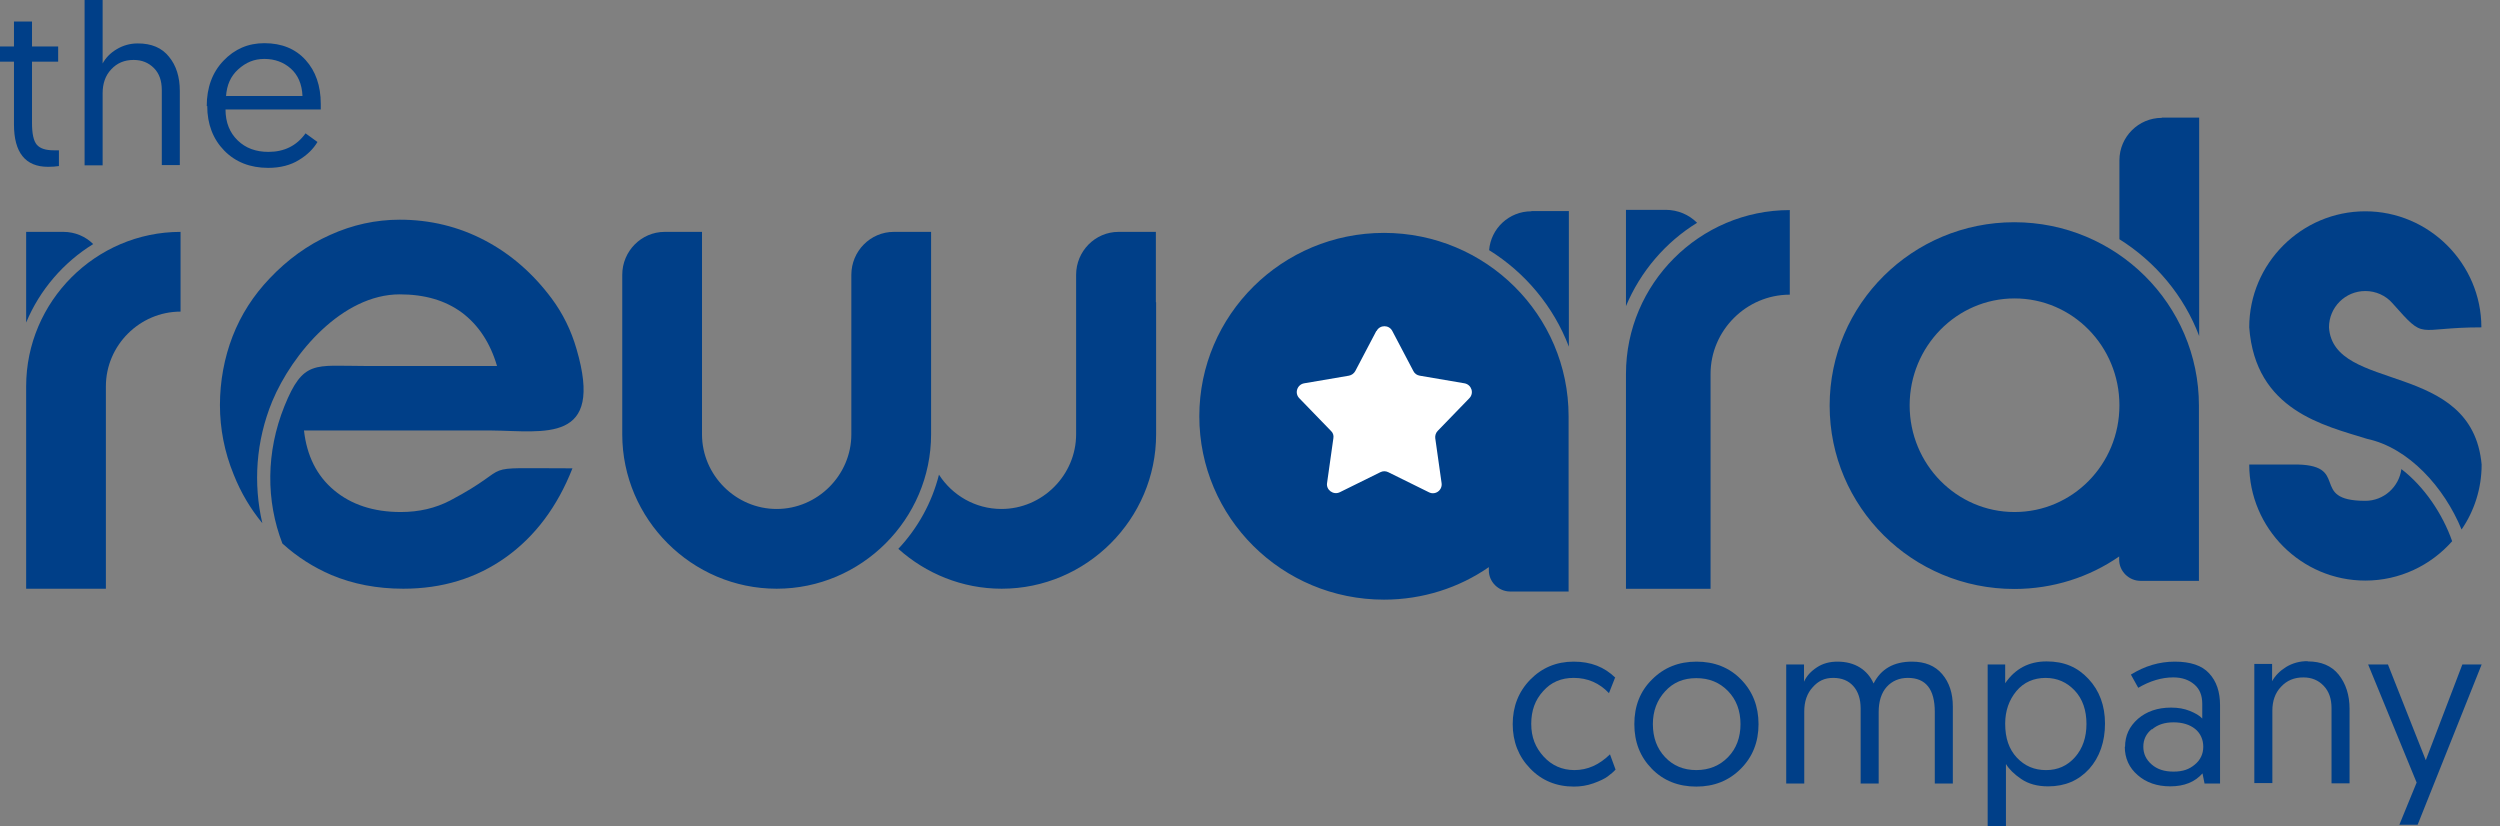
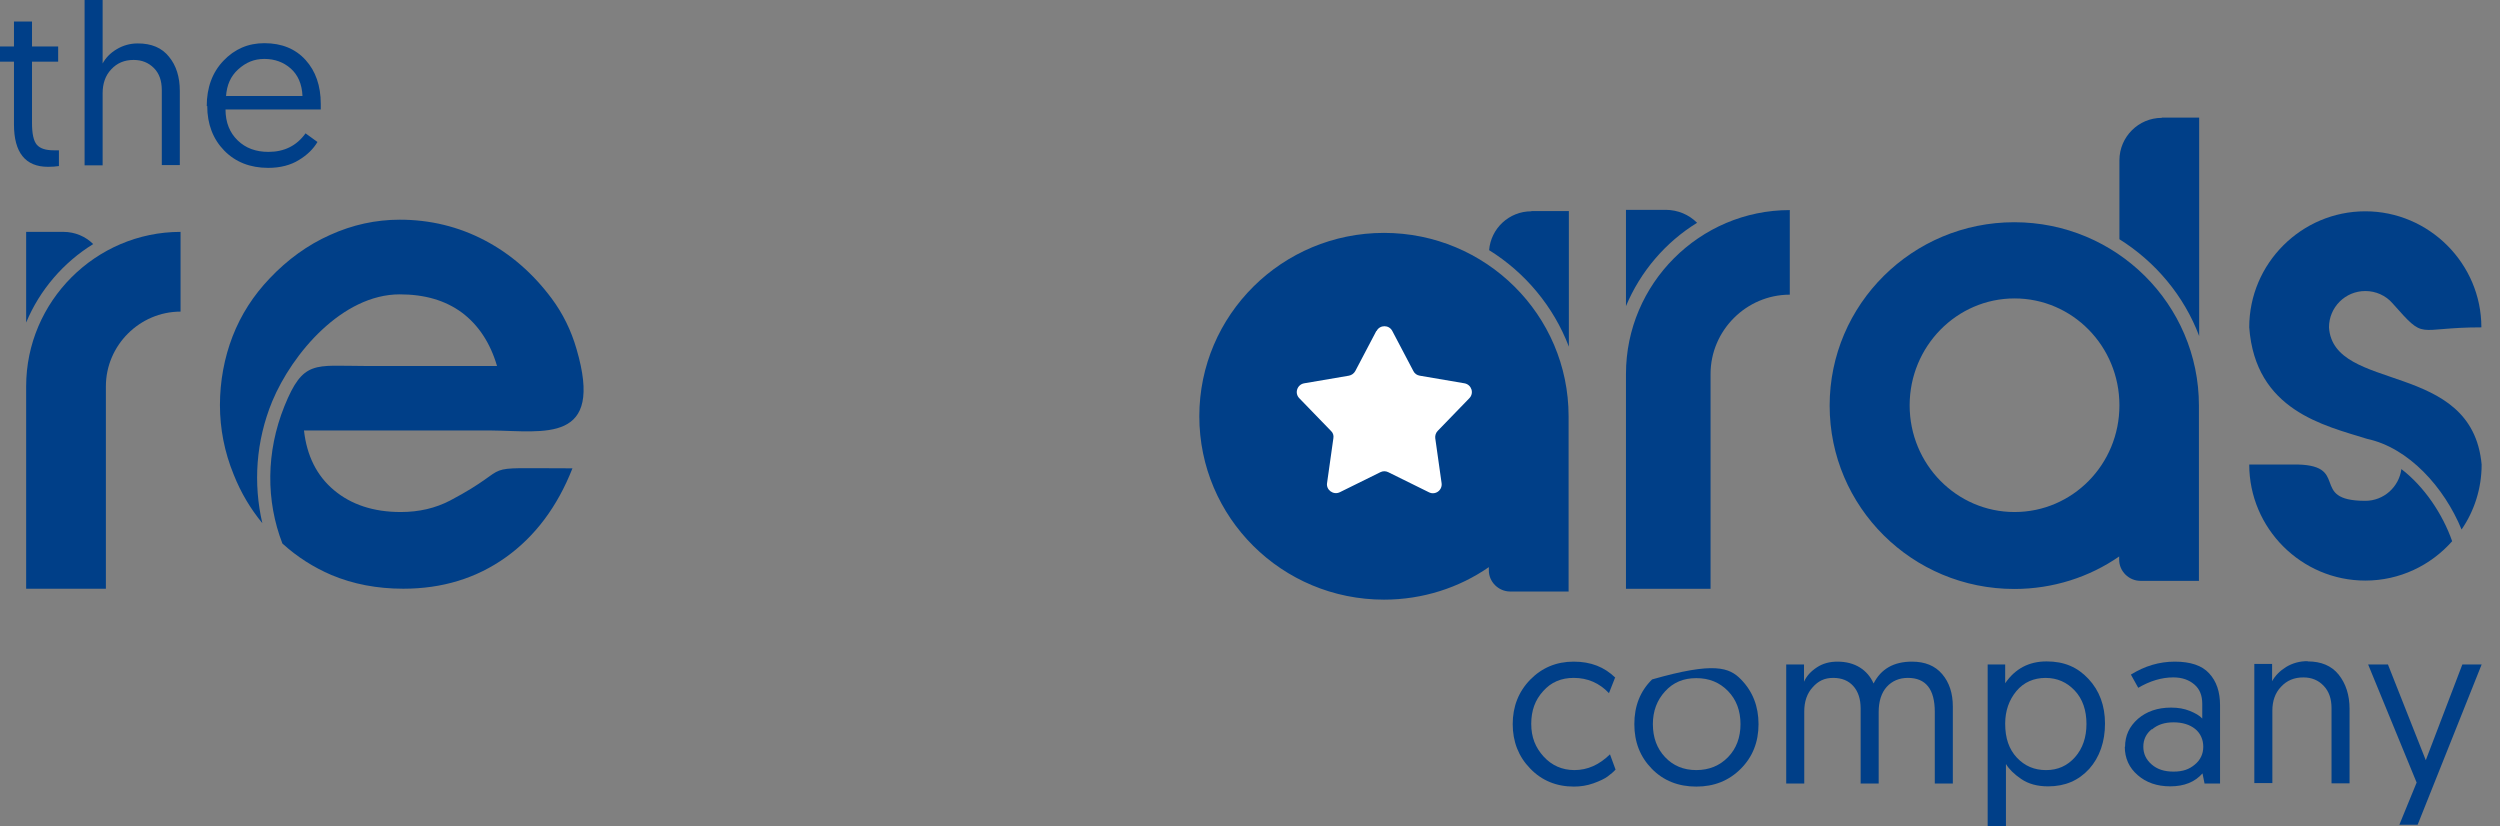
<svg xmlns="http://www.w3.org/2000/svg" width="121" height="40" viewBox="0 0 121 40" fill="none">
  <rect x="0" y="0" width="121" height="40" fill="#808080" stroke="none" />
  <path fill-rule="evenodd" clip-rule="evenodd" d="M24.056 17.713C23.724 16.582 23.146 15.722 22.359 15.132C21.56 14.542 20.565 14.247 19.348 14.247C16.57 14.247 14.148 17.099 13.177 19.422C12.378 21.364 12.255 23.417 12.697 25.322C12.12 24.622 11.652 23.835 11.308 22.962C10.866 21.881 10.645 20.75 10.645 19.606C10.645 18.463 10.854 17.32 11.259 16.275C11.665 15.23 12.267 14.296 13.054 13.472C13.914 12.563 14.898 11.85 15.979 11.37C17.061 10.879 18.192 10.633 19.348 10.633C20.811 10.633 22.187 10.965 23.453 11.629C24.72 12.292 25.801 13.239 26.699 14.444C27.239 15.169 27.645 15.992 27.903 16.89C29.256 21.499 26.342 20.86 23.798 20.836H14.713C14.849 22.053 15.328 23.024 16.164 23.724C17 24.425 18.081 24.782 19.397 24.782C20.282 24.782 21.069 24.597 21.782 24.228C25.162 22.446 22.753 22.667 27.707 22.667C26.981 24.511 25.912 25.949 24.486 26.97C23.06 27.99 21.401 28.494 19.52 28.494C18.254 28.494 17.098 28.273 16.041 27.83C15.181 27.461 14.382 26.957 13.668 26.306C12.87 24.241 12.87 21.881 13.767 19.656C14.677 17.406 15.23 17.713 17.627 17.713H24.068H24.056Z" fill="#003F88" />
  <path fill-rule="evenodd" clip-rule="evenodd" d="M106.44 28.113H103.601C103.035 28.113 102.568 27.646 102.568 27.093V26.933C101.13 27.929 99.372 28.506 97.491 28.506C92.55 28.506 88.555 24.536 88.555 19.631C88.555 14.726 92.562 10.756 97.491 10.756C102.421 10.756 106.428 14.726 106.428 19.631V28.125L106.44 28.113ZM104.633 5.691H106.44V16.263C105.703 14.309 104.326 12.674 102.58 11.579V7.757C102.58 6.626 103.502 5.704 104.633 5.704V5.691ZM97.504 14.444C100.306 14.444 102.58 16.755 102.58 19.619C102.58 22.483 100.306 24.782 97.504 24.782C94.701 24.782 92.427 22.471 92.427 19.619C92.427 16.767 94.701 14.444 97.504 14.444Z" fill="#003F88" />
  <path fill-rule="evenodd" clip-rule="evenodd" d="M1.266 28.494H5.125V18.697C5.125 16.717 6.76 15.082 8.739 15.082V11.223C4.634 11.223 1.266 14.591 1.266 18.697V28.494ZM1.266 15.611V11.223H3.073C3.626 11.223 4.142 11.444 4.511 11.813C3.073 12.698 1.917 14.038 1.266 15.611Z" fill="#003F88" />
  <path fill-rule="evenodd" clip-rule="evenodd" d="M78.697 28.497H82.791V18.097C82.791 15.995 84.524 14.262 86.626 14.262V10.168C82.262 10.168 78.697 13.733 78.697 18.097V28.497ZM78.697 14.815V10.156H80.615C81.205 10.156 81.746 10.39 82.139 10.783C80.603 11.73 79.398 13.143 78.697 14.815Z" fill="#003F88" />
  <path fill-rule="evenodd" clip-rule="evenodd" d="M114.481 28.1C111.383 28.1 108.863 25.568 108.863 22.482H110.953C113.879 22.433 111.666 24.24 114.481 24.24C115.378 24.24 116.116 23.564 116.227 22.703C117.333 23.552 118.218 24.867 118.685 26.195C117.652 27.362 116.153 28.1 114.481 28.1ZM114.567 21.241C112.477 20.589 109.158 19.864 108.863 15.844C108.863 12.746 111.396 10.227 114.481 10.227C117.566 10.227 120.099 12.759 120.099 15.844C116.853 15.844 117.443 16.533 115.796 14.677C115.477 14.308 114.997 14.086 114.481 14.086C113.51 14.086 112.723 14.873 112.723 15.844C112.932 19.028 119.644 17.405 120.111 22.482C120.111 23.65 119.754 24.732 119.14 25.629C118.304 23.589 116.583 21.671 114.567 21.241Z" fill="#003F88" />
-   <path fill-rule="evenodd" clip-rule="evenodd" d="M45.065 14.628V11.223H43.258C42.127 11.223 41.205 12.157 41.205 13.3V21.02C41.205 22.999 39.57 24.634 37.591 24.634C35.612 24.634 33.977 22.999 33.977 21.02V11.223H32.17C31.039 11.223 30.117 12.157 30.117 13.3V21.02C30.117 25.125 33.485 28.494 37.591 28.494C41.697 28.494 45.065 25.125 45.065 21.02V14.628ZM55.944 14.628V11.223H54.137C53.006 11.223 52.084 12.157 52.084 13.3V21.02C52.084 22.999 50.449 24.634 48.47 24.634C47.204 24.634 46.085 23.97 45.446 22.974C45.102 24.339 44.413 25.568 43.479 26.564C44.807 27.756 46.565 28.494 48.482 28.494C52.588 28.494 55.956 25.125 55.956 21.02V14.628H55.944Z" fill="#003F88" />
  <path d="M78.169 32.798L77.874 33.548C77.407 33.056 76.841 32.81 76.165 32.81C75.563 32.81 75.071 33.019 74.69 33.449C74.297 33.88 74.112 34.396 74.112 35.035C74.112 35.674 74.309 36.178 74.715 36.621C75.108 37.051 75.612 37.272 76.202 37.272C76.841 37.272 77.407 37.014 77.923 36.51L78.193 37.248C78.095 37.358 77.96 37.469 77.812 37.58C77.665 37.69 77.431 37.801 77.124 37.912C76.817 38.022 76.497 38.071 76.177 38.071C75.329 38.071 74.616 37.776 74.063 37.199C73.498 36.621 73.215 35.896 73.215 35.047C73.215 34.199 73.498 33.474 74.063 32.896C74.629 32.319 75.329 32.023 76.165 32.023C77.001 32.023 77.653 32.282 78.193 32.81L78.169 32.798Z" fill="#003F88" />
-   <path d="M79.95 37.211C79.384 36.633 79.102 35.92 79.102 35.047C79.102 34.175 79.384 33.449 79.962 32.884C80.54 32.306 81.253 32.023 82.113 32.023C82.974 32.023 83.699 32.306 84.264 32.884C84.83 33.462 85.113 34.187 85.113 35.047C85.113 35.908 84.83 36.633 84.252 37.211C83.674 37.789 82.961 38.071 82.101 38.071C81.24 38.071 80.515 37.789 79.95 37.211ZM79.999 35.047C79.999 35.699 80.196 36.227 80.589 36.645C80.982 37.063 81.486 37.272 82.101 37.272C82.716 37.272 83.232 37.063 83.638 36.645C84.043 36.227 84.24 35.687 84.24 35.047C84.24 34.408 84.043 33.867 83.638 33.449C83.232 33.031 82.728 32.822 82.101 32.822C81.474 32.822 80.982 33.031 80.589 33.462C80.196 33.892 79.999 34.42 79.999 35.047Z" fill="#003F88" />
+   <path d="M79.95 37.211C79.384 36.633 79.102 35.92 79.102 35.047C79.102 34.175 79.384 33.449 79.962 32.884C82.974 32.023 83.699 32.306 84.264 32.884C84.83 33.462 85.113 34.187 85.113 35.047C85.113 35.908 84.83 36.633 84.252 37.211C83.674 37.789 82.961 38.071 82.101 38.071C81.24 38.071 80.515 37.789 79.95 37.211ZM79.999 35.047C79.999 35.699 80.196 36.227 80.589 36.645C80.982 37.063 81.486 37.272 82.101 37.272C82.716 37.272 83.232 37.063 83.638 36.645C84.043 36.227 84.24 35.687 84.24 35.047C84.24 34.408 84.043 33.867 83.638 33.449C83.232 33.031 82.728 32.822 82.101 32.822C81.474 32.822 80.982 33.031 80.589 33.462C80.196 33.892 79.999 34.42 79.999 35.047Z" fill="#003F88" />
  <path d="M94.517 34.187V37.924H93.644V34.457C93.644 33.363 93.214 32.81 92.341 32.81C91.923 32.81 91.579 32.958 91.321 33.24C91.063 33.523 90.928 33.941 90.928 34.457V37.924H90.055V34.285C90.055 33.83 89.932 33.462 89.698 33.203C89.465 32.945 89.145 32.81 88.727 32.81C88.309 32.81 88.002 32.958 87.732 33.265C87.461 33.56 87.326 33.953 87.326 34.433V37.924H86.453V32.159H87.314V32.995C87.436 32.724 87.633 32.503 87.928 32.306C88.223 32.109 88.555 32.023 88.936 32.023C89.354 32.023 89.723 32.122 90.018 32.306C90.313 32.491 90.534 32.749 90.682 33.081C91.038 32.38 91.653 32.023 92.538 32.023C93.165 32.023 93.657 32.22 94.001 32.626C94.345 33.031 94.517 33.548 94.517 34.199V34.187Z" fill="#003F88" />
  <path d="M96.203 40.002V32.159H97.051V33.069C97.531 32.368 98.195 32.012 99.055 32.012C99.915 32.012 100.555 32.294 101.083 32.86C101.612 33.425 101.882 34.151 101.882 35.023C101.882 35.896 101.624 36.646 101.12 37.212C100.604 37.777 99.952 38.06 99.129 38.06C98.6 38.06 98.17 37.937 97.826 37.703C97.482 37.47 97.236 37.224 97.088 36.978V39.99H96.215L96.203 40.002ZM97.051 35.036C97.051 35.724 97.236 36.265 97.617 36.671C97.998 37.076 98.465 37.273 99.03 37.273C99.596 37.273 100.063 37.064 100.432 36.646C100.801 36.228 100.985 35.687 100.985 35.036C100.985 34.384 100.801 33.831 100.419 33.425C100.038 33.02 99.571 32.811 99.006 32.811C98.44 32.811 97.949 33.02 97.592 33.45C97.236 33.88 97.051 34.409 97.051 35.023V35.036Z" fill="#003F88" />
  <path d="M102.852 36.154C102.852 35.601 103.061 35.158 103.479 34.789C103.897 34.433 104.426 34.248 105.077 34.248C105.421 34.248 105.716 34.298 105.987 34.408C106.257 34.519 106.454 34.63 106.589 34.777V34.064C106.589 33.658 106.466 33.351 106.208 33.13C105.95 32.908 105.618 32.786 105.188 32.786C104.622 32.786 104.057 32.958 103.491 33.29L103.135 32.65C103.811 32.232 104.512 32.023 105.261 32.023C106.011 32.023 106.577 32.208 106.921 32.589C107.277 32.97 107.45 33.486 107.45 34.126V37.924H106.7L106.601 37.432C106.233 37.85 105.716 38.059 105.04 38.059C104.401 38.059 103.872 37.875 103.467 37.518C103.049 37.162 102.84 36.695 102.84 36.141L102.852 36.154ZM104.143 35.293C103.872 35.514 103.737 35.797 103.737 36.141C103.737 36.486 103.872 36.768 104.143 37.002C104.413 37.236 104.757 37.346 105.2 37.346C105.643 37.346 105.962 37.236 106.233 37.002C106.503 36.781 106.638 36.486 106.638 36.141C106.638 35.797 106.503 35.49 106.245 35.281C105.987 35.072 105.63 34.961 105.2 34.961C104.77 34.961 104.426 35.072 104.155 35.306L104.143 35.293Z" fill="#003F88" />
  <path d="M111.691 32.012C112.342 32.012 112.846 32.221 113.191 32.651C113.535 33.082 113.719 33.635 113.719 34.311V37.913H112.846V34.274C112.846 33.819 112.723 33.463 112.465 33.192C112.207 32.922 111.887 32.787 111.482 32.787C111.039 32.787 110.683 32.934 110.4 33.242C110.117 33.537 109.982 33.93 109.982 34.397V37.9H109.109V32.135H109.97V32.971C110.117 32.701 110.351 32.467 110.646 32.283C110.953 32.098 111.297 32 111.679 32L111.691 32.012Z" fill="#003F88" />
  <path d="M117.002 39.917H116.129L116.965 37.876L114.617 32.16H115.576L117.408 36.794L119.178 32.16H120.112L117.014 39.917H117.002Z" fill="#003F88" />
  <path d="M0.676 2.248V1.043H1.549V2.248H2.815V2.985H1.549V5.948C1.549 6.464 1.623 6.82 1.782 7.005C1.942 7.189 2.213 7.275 2.606 7.275H2.852V8.037C2.692 8.062 2.52 8.074 2.323 8.074C1.229 8.074 0.676 7.386 0.676 6.021V2.985H0V2.248H0.676Z" fill="#003F88" />
  <path d="M6.675 2.102C7.327 2.102 7.831 2.311 8.175 2.741C8.531 3.171 8.703 3.725 8.703 4.401V7.99H7.831V4.364C7.831 3.909 7.708 3.553 7.45 3.294C7.191 3.036 6.872 2.901 6.466 2.901C6.024 2.901 5.667 3.049 5.384 3.356C5.102 3.651 4.967 4.044 4.967 4.511V8.002H4.094V0H4.967V3.073C5.114 2.803 5.335 2.569 5.643 2.385C5.95 2.2 6.294 2.102 6.663 2.102H6.675Z" fill="#003F88" />
  <path d="M10.006 5.138C10.006 4.241 10.276 3.503 10.817 2.938C11.358 2.373 12.009 2.09 12.796 2.09C13.632 2.09 14.296 2.36 14.788 2.901C15.279 3.442 15.525 4.155 15.525 5.028C15.525 5.126 15.525 5.224 15.525 5.298H10.915C10.915 5.937 11.124 6.429 11.506 6.798C11.887 7.167 12.378 7.351 12.993 7.351C13.755 7.351 14.357 7.056 14.788 6.454L15.365 6.872C15.169 7.204 14.874 7.499 14.468 7.744C14.075 7.99 13.571 8.125 12.981 8.125C12.108 8.125 11.395 7.843 10.854 7.29C10.313 6.736 10.03 6.011 10.03 5.126L10.006 5.138ZM10.952 4.647H14.64C14.616 4.069 14.419 3.626 14.075 3.319C13.73 3.012 13.3 2.852 12.796 2.852C12.292 2.852 11.899 3.024 11.53 3.356C11.161 3.688 10.977 4.118 10.94 4.659L10.952 4.647Z" fill="#003F88" />
  <path d="M70.633 19.166L68.962 20.789C68.962 20.789 68.913 20.862 68.925 20.912L69.318 23.21C69.343 23.321 69.22 23.407 69.121 23.358L67.056 22.276C67.056 22.276 66.97 22.251 66.933 22.276L64.868 23.358C64.77 23.407 64.647 23.321 64.672 23.21L65.065 20.912C65.065 20.912 65.065 20.826 65.028 20.789L63.356 19.166C63.27 19.092 63.319 18.957 63.43 18.932L65.729 18.601C65.729 18.601 65.815 18.564 65.827 18.527L66.86 16.437C66.909 16.339 67.056 16.339 67.106 16.437L68.138 18.527C68.138 18.527 68.2 18.588 68.237 18.601L70.535 18.932C70.646 18.945 70.695 19.08 70.609 19.166H70.633Z" fill="#003F88" />
  <path fill-rule="evenodd" clip-rule="evenodd" d="M74.126 10.215H75.933V16.779C75.195 14.837 73.818 13.19 72.073 12.108C72.159 11.051 73.044 10.227 74.113 10.227L74.126 10.215ZM75.933 28.629H73.093C72.528 28.629 72.06 28.162 72.06 27.609V27.449C70.622 28.445 68.864 29.023 66.984 29.023C62.042 29.023 58.047 25.052 58.047 20.147C58.047 15.242 62.054 11.272 66.984 11.272C71.913 11.272 75.92 15.242 75.92 20.147V28.641L75.933 28.629Z" fill="#003F88" />
  <path d="M66.626 16.02C66.786 15.712 67.228 15.712 67.388 16.02L68.409 17.962C68.47 18.085 68.581 18.159 68.716 18.183L70.879 18.552C71.224 18.613 71.359 19.031 71.113 19.277L69.589 20.851C69.49 20.949 69.453 21.084 69.466 21.207L69.773 23.383C69.822 23.727 69.466 23.985 69.158 23.825L67.192 22.854C67.069 22.793 66.933 22.793 66.811 22.854L64.844 23.825C64.536 23.973 64.18 23.715 64.229 23.383L64.536 21.207C64.561 21.072 64.512 20.937 64.413 20.851L62.889 19.277C62.643 19.031 62.779 18.613 63.123 18.552L65.286 18.183C65.421 18.159 65.532 18.072 65.594 17.962L66.614 16.02H66.626Z" fill="white" />
</svg>